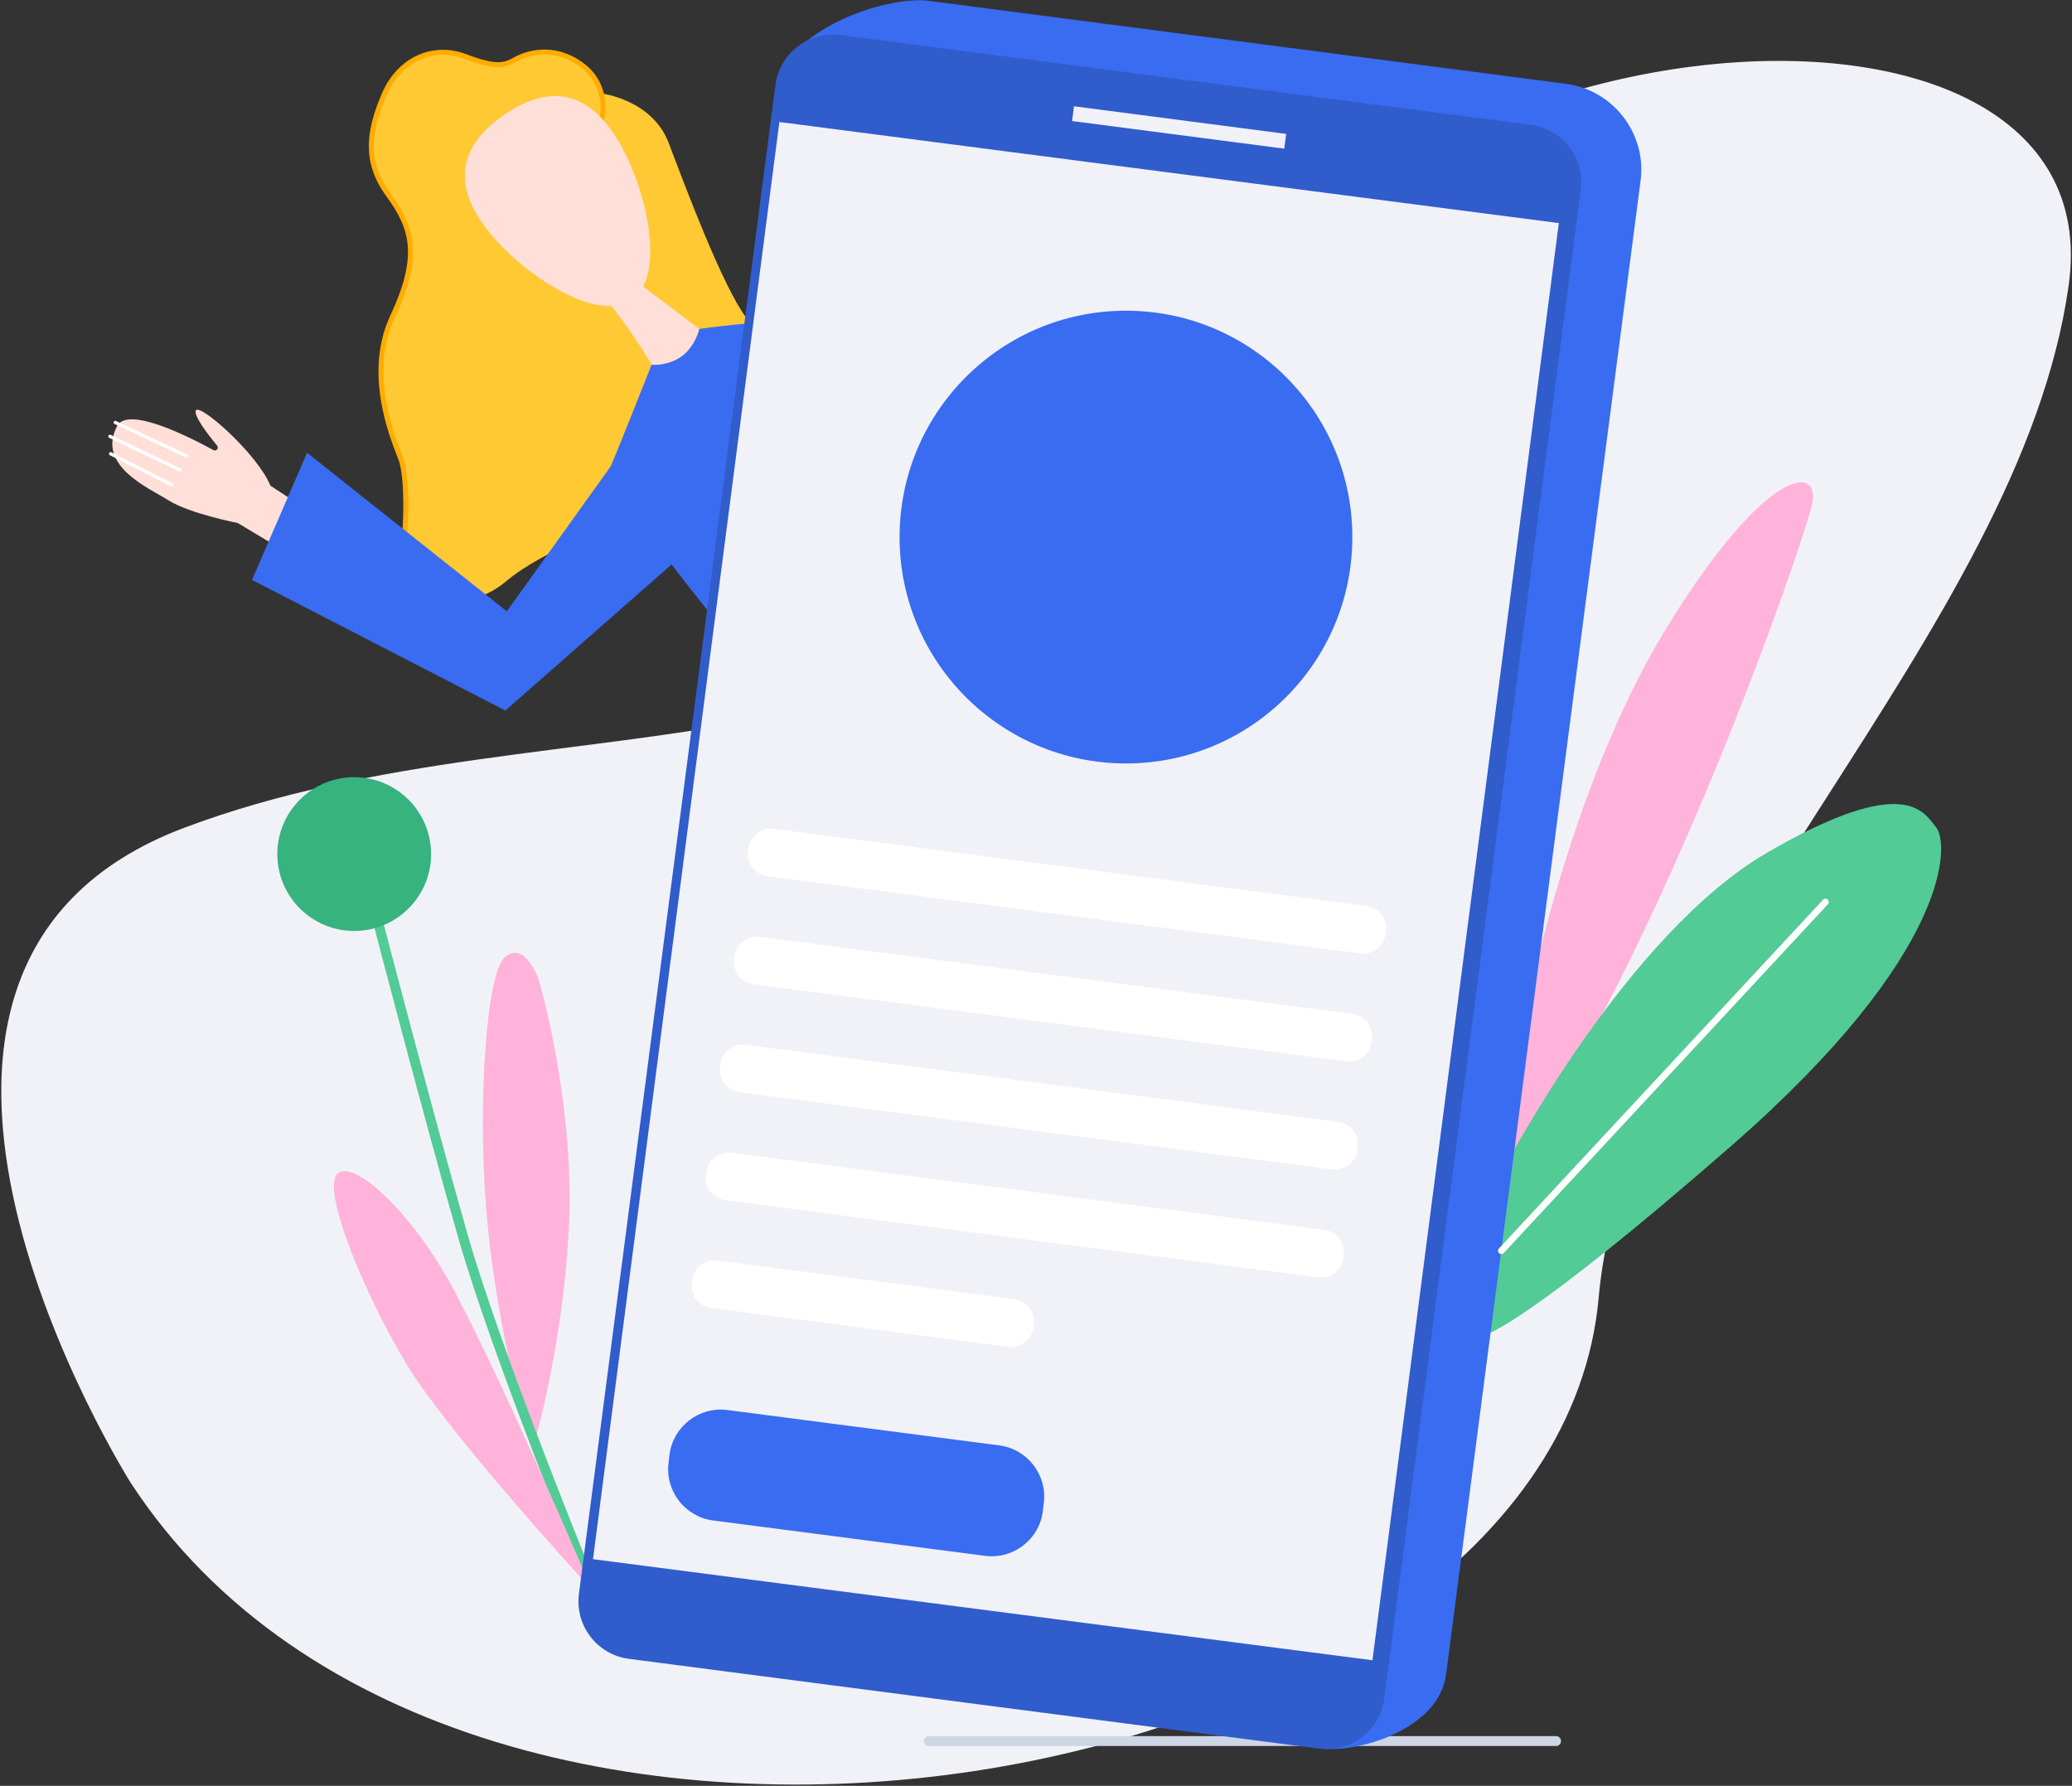
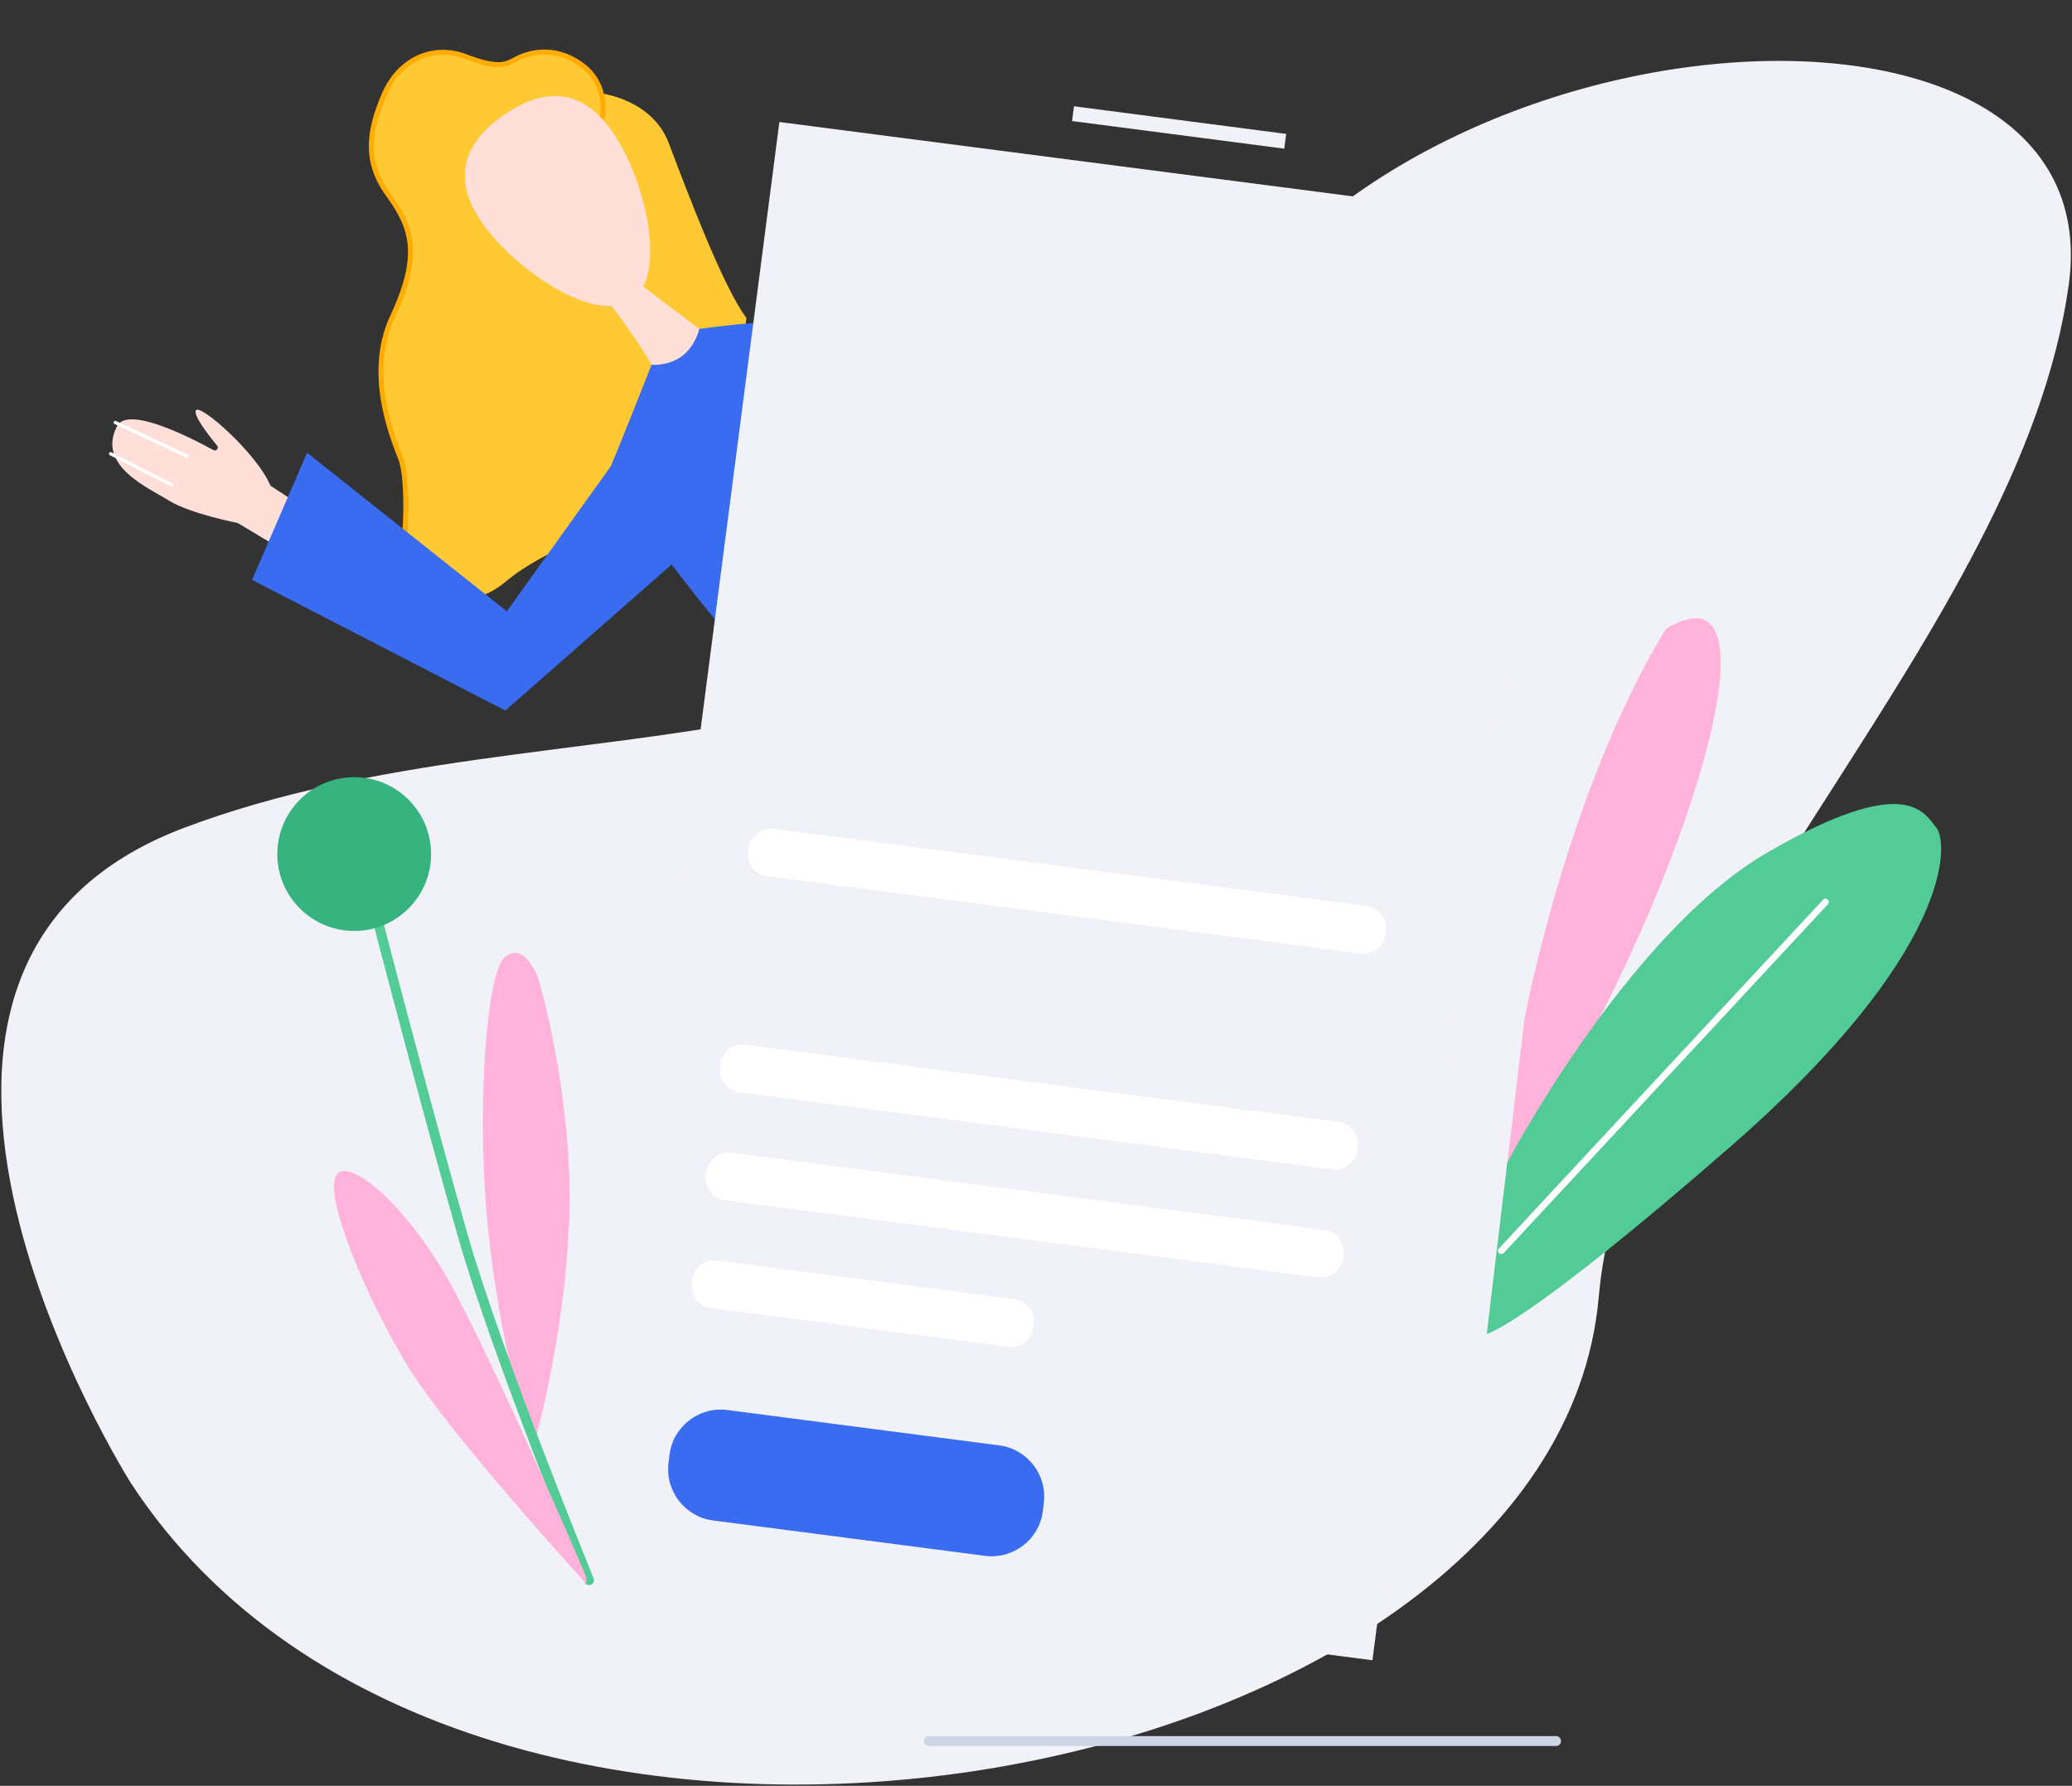
<svg xmlns="http://www.w3.org/2000/svg" width="1253px" height="1080px" viewBox="0 0 1253 1080" version="1.1">
  <rect x="0" y="0" width="1253" height="1080" fill="#333333" stroke="none" />
  <title>mobile-app</title>
  <desc>Created by Webpixels.</desc>
  <g id="Page-1" stroke="none" stroke-width="1" fill="none" fill-rule="evenodd">
    <g id="mobile-app">
      <path d="M79.1,896.8 C79.1,896.8 -117,586.7 111.4,500.6 C339.8,414.5 618.3,494 713.1,248.4 C807.9,2.8 1280.4,-37.5 1251,172.5 C1221.6,382.5 984.7,584.7 966.8,784.5 C939.9,1086.8 282.6,1208.9 79.1,896.8 Z" id="Path" fill="#F1F2F7" fill-rule="nonzero" />
      <line x1="941" y1="1052.9" x2="561.7" y2="1052.9" id="Path" stroke="#CED5E5" stroke-width="6" stroke-linecap="round" stroke-linejoin="round" />
      <g id="Group" transform="translate(66, 31)">
        <path d="M100.8,299.1 L77.8,285.3 C77.8,285.3 48.8,279.6 36.3,271.8 C23.8,264 -7.7,250.7 4.8,226.7 C11.3,214.3 48.4,233.2 63.1,241.2 C64.8,242.1 66.5,240 65.3,238.5 C59.2,231.1 51.2,220.5 52.4,217.3 C54.4,212.3 89.8,243.6 97.5,262.7 L113.4,273.1 L100.8,299.1 Z" id="Path" fill="#FFDFD7" fill-rule="nonzero" />
        <path d="M298,40.7 C298,40.7 303,20.7 285.6,8.1 C268.2,-4.5 251.9,1.5 245.8,4.9 C239.7,8.2 235,10.7 215.5,3.2 C196,-4.2 175.4,4.6 166.1,26.6 C156.8,48.6 154.3,66.9 168.9,86.9 C183.5,106.9 188.6,123.7 171.3,160.7 C154,197.7 174.3,240 176.7,247.4 C179.1,254.8 182.3,279.3 174.3,331.1 C174.3,331.1 213.4,342.8 239.6,320.9 C265.8,299 302.6,290.9 336.7,265.3 C370.8,239.7 350.2,196.2 350.2,196.2 L298,40.7 Z" id="Path" fill="#FFC933" fill-rule="nonzero" />
        <path d="M297.6,25.5 C297.6,25.5 328.4,29.1 338.4,55.5 C348.4,81.9 371.1,142.5 385.4,161.3 L374,251.6 L332.2,268.7 L288.8,27.3 L297.6,25.5 Z" id="Path" fill="#FFC933" fill-rule="nonzero" />
        <path d="M303.8,154.1 C303.8,154.1 321.6,177 328.9,191.3 C328.9,191.3 339.5,193.4 352.2,186.9 C364.9,180.4 356.8,167.9 356.8,167.9 L323,142.3 C323,142.3 305.1,142.3 303.8,154.1 Z" id="Path" fill="#FFDFD7" fill-rule="nonzero" />
        <path d="M328,189.6 C328,189.6 308.7,238.6 303.4,250.8 C298,263.1 398,384.4 403.7,385.6 C409.4,386.8 505.7,308.4 511.9,288.2 C518.1,268.1 414.9,162.7 414.9,162.7 C414.9,162.7 387.1,163.7 356.9,167.9 C356.9,167.9 354.8,177.9 346.5,184.3 C338,190.6 328,189.6 328,189.6 Z" id="Path" fill="#396cf0" fill-rule="nonzero" />
        <path d="M298,40.7 C298,40.7 303,20.7 285.6,8.1 C268.2,-4.5 251.9,1.5 245.8,4.9 C239.7,8.2 235,10.7 215.5,3.2 C196,-4.2 175.4,4.6 166.1,26.6 C156.8,48.6 154.3,66.9 168.9,86.9 C183.5,106.9 188.6,123.7 171.3,160.7 C154,197.7 174.3,240 176.7,247.4 C179.1,254.8 182.3,279.3 174.3,331.1" id="Path" stroke="#FEAC00" stroke-width="3" stroke-linecap="round" stroke-linejoin="round" />
        <polygon id="Path" fill="#396cf0" fill-rule="nonzero" points="303.4 250.9 240.5 338.7 119.7 242.8 86.4 319.7 239.6 398.7 340.1 310.4" />
        <line x1="0.9" y1="243.4" x2="37.8" y2="262.2" id="Path" stroke="#FFFFFF" stroke-width="2" stroke-linecap="round" />
-         <line x1="0.5" y1="232.9" x2="42.8" y2="253.2" id="Path" stroke="#FFFFFF" stroke-width="2" stroke-linecap="round" />
        <line x1="3.7" y1="224.5" x2="46.9" y2="244.8" id="Path" stroke="#FFFFFF" stroke-width="2" stroke-linecap="round" />
        <path d="M304.5,48.9 C324.3,77.6 337.9,135.4 316,150.4 C294.1,165.4 245.1,132.1 225.3,103.4 C205.5,74.7 217,53.4 238.9,38.4 C260.8,23.3 284.8,20.2 304.5,48.9 Z" id="Path" fill="#FFDFD7" fill-rule="nonzero" />
      </g>
      <g id="Group" transform="translate(167, 470)">
        <path d="M149.9,390.2 C149.9,390.2 132.3,327.2 127,261 C121.7,194.8 127.4,117.7 138.4,108.7 C149.4,99.7 157.2,118.1 158.4,121.4 C159.6,124.7 180,195.7 177.2,268.4 C174.3,341.1 155.7,404.4 155.7,404.4 L149.9,390.2 Z" id="Path" fill="#FFB3DA" fill-rule="nonzero" />
        <path d="M61.5,87.2 C61.5,87.2 91.9,204 112.9,277.4 C133.9,350.8 189.2,485.6 189.2,485.6" id="Path" stroke="#52CB96" stroke-width="6" stroke-linecap="round" stroke-linejoin="round" />
        <circle id="Oval" fill="#37B37F" fill-rule="nonzero" cx="47.2" cy="46.5" r="46.5" />
        <path d="M187.4,487.6 C187.4,487.6 103.7,396.3 78.9,355.1 C54.1,313.9 29.3,254.4 36.1,241.2 C42.9,228 81.2,259.8 108.7,312.4 C140.9,373.9 187.7,484 187.7,484 L187.4,487.6 Z" id="Path" fill="#FFB3DA" fill-rule="nonzero" />
      </g>
-       <path d="M921.9,616.2 C921.9,616.2 947.5,478.2 1007.5,380.2 C1067.5,282.2 1101.8,279.8 1095.7,305.5 C1089.6,331.2 1003.9,580.5 910.8,709.4 L921.9,616.2 Z" id="Path" fill="#FFB3DA" fill-rule="nonzero" />
+       <path d="M921.9,616.2 C921.9,616.2 947.5,478.2 1007.5,380.2 C1089.6,331.2 1003.9,580.5 910.8,709.4 L921.9,616.2 Z" id="Path" fill="#FFB3DA" fill-rule="nonzero" />
      <path d="M911.5,703 C911.5,703 984.2,564.6 1068.7,515.6 C1153.2,466.6 1163.6,491.7 1171,500.6 C1178.3,509.5 1181.9,575.2 1046.7,693.2 C921.8,802.2 899.1,806.7 899.1,806.7 L911.5,703 Z" id="Path" fill="#52CB96" fill-rule="nonzero" />
      <g id="Group" transform="translate(349, 0)" fill-rule="nonzero">
-         <path d="M450.8,1057.4 L60.6,990.3 C39.8,987.6 25.1,968.5 27.8,947.7 L123.1,42.2 C141.9,11.5 191.8,-2.2 212.6,0.5 L598,50.7 C626.5,54.4 646.9,80.8 643.1,109.4 L525.5,1012.5 C521.2,1046.2 471.6,1060.1 450.8,1057.4 Z" id="Path" fill="#396cf0" />
-         <path d="M448.7,1057.5 L31.4,1003.2 C12.1,1000.7 -1.4,983.1 1.1,963.8 L119.9,51.5 C122.4,32.2 140,18.7 159.3,21.2 L576.6,75.5 C595.9,78 609.4,95.6 606.9,114.9 L488.1,1027.2 C485.6,1046.4 468,1060 448.7,1057.5 Z" id="Path" fill="#305ccc" />
        <rect id="Rectangle" fill="#F1F2F7" transform="translate(301.637, 538.912) rotate(7.389) translate(-301.637, -538.912) " x="63.986" y="100.711" width="475.302" height="876.403" />
        <rect id="Rectangle" fill="#F1F2F7" transform="translate(364.052, 77.091) rotate(7.418) translate(-364.052, -77.091) " x="299.354" y="72.591" width="129.396" height="9" />
        <path d="M473.8,576.6 L115,529.9 C107.7,528.9 102.5,522.2 103.4,514.9 L103.7,512.8 C104.7,505.5 111.4,500.3 118.7,501.2 L477.5,547.9 C484.8,548.9 490,555.6 489.1,562.9 L488.8,565 C487.9,572.4 481.1,577.6 473.8,576.6 Z" id="Path" fill="#FFFFFF" />
-         <path d="M465.3,641.9 L106.5,595.2 C99.2,594.2 94,587.5 94.9,580.2 L95.2,578.1 C96.2,570.8 102.9,565.6 110.2,566.5 L469,613.2 C476.3,614.2 481.5,620.9 480.6,628.2 L480.3,630.3 C479.4,637.7 472.6,642.9 465.3,641.9 Z" id="Path" fill="#FFFFFF" />
        <path d="M456.8,707.2 L98,660.5 C90.7,659.5 85.5,652.8 86.4,645.5 L86.7,643.4 C87.7,636.1 94.4,630.9 101.7,631.8 L460.5,678.5 C467.8,679.5 473,686.2 472.1,693.5 L471.8,695.6 C470.9,703 464.1,708.2 456.8,707.2 Z" id="Path" fill="#FFFFFF" />
        <path d="M448.3,772.5 L89.5,725.8 C82.2,724.8 77,718.1 77.9,710.8 L78.2,708.7 C79.2,701.4 85.9,696.2 93.2,697.1 L452,743.8 C459.3,744.8 464.5,751.5 463.6,758.8 L463.3,760.9 C462.4,768.3 455.6,773.4 448.3,772.5 Z" id="Path" fill="#FFFFFF" />
        <path d="M260.9,814.5 L81,791 C73.7,790 68.5,783.3 69.4,776 L69.7,773.9 C70.7,766.6 77.4,761.4 84.7,762.3 L264.6,785.7 C271.9,786.7 277.1,793.4 276.2,800.7 L275.9,802.8 C275,810.2 268.3,815.4 260.9,814.5 Z" id="Path" fill="#FFFFFF" />
-         <circle id="Oval" fill="#396cf0" cx="331.9" cy="324.8" r="136.9" />
        <path d="M246.7,940.9 L82.2,919.5 C65.2,917.3 53.1,901.6 55.3,884.6 L55.9,879.6 C58.1,862.6 73.8,850.5 90.8,852.7 L255.3,874.1 C272.3,876.3 284.4,892 282.2,909 L281.6,914 C279.5,931 263.7,943.1 246.7,940.9 Z" id="Path" fill="#396cf0" />
      </g>
      <line x1="907.9" y1="756.4" x2="1103.9" y2="545.5" id="Path" stroke="#FFFFFF" stroke-width="4" stroke-linecap="round" stroke-linejoin="round" />
    </g>
  </g>
</svg>